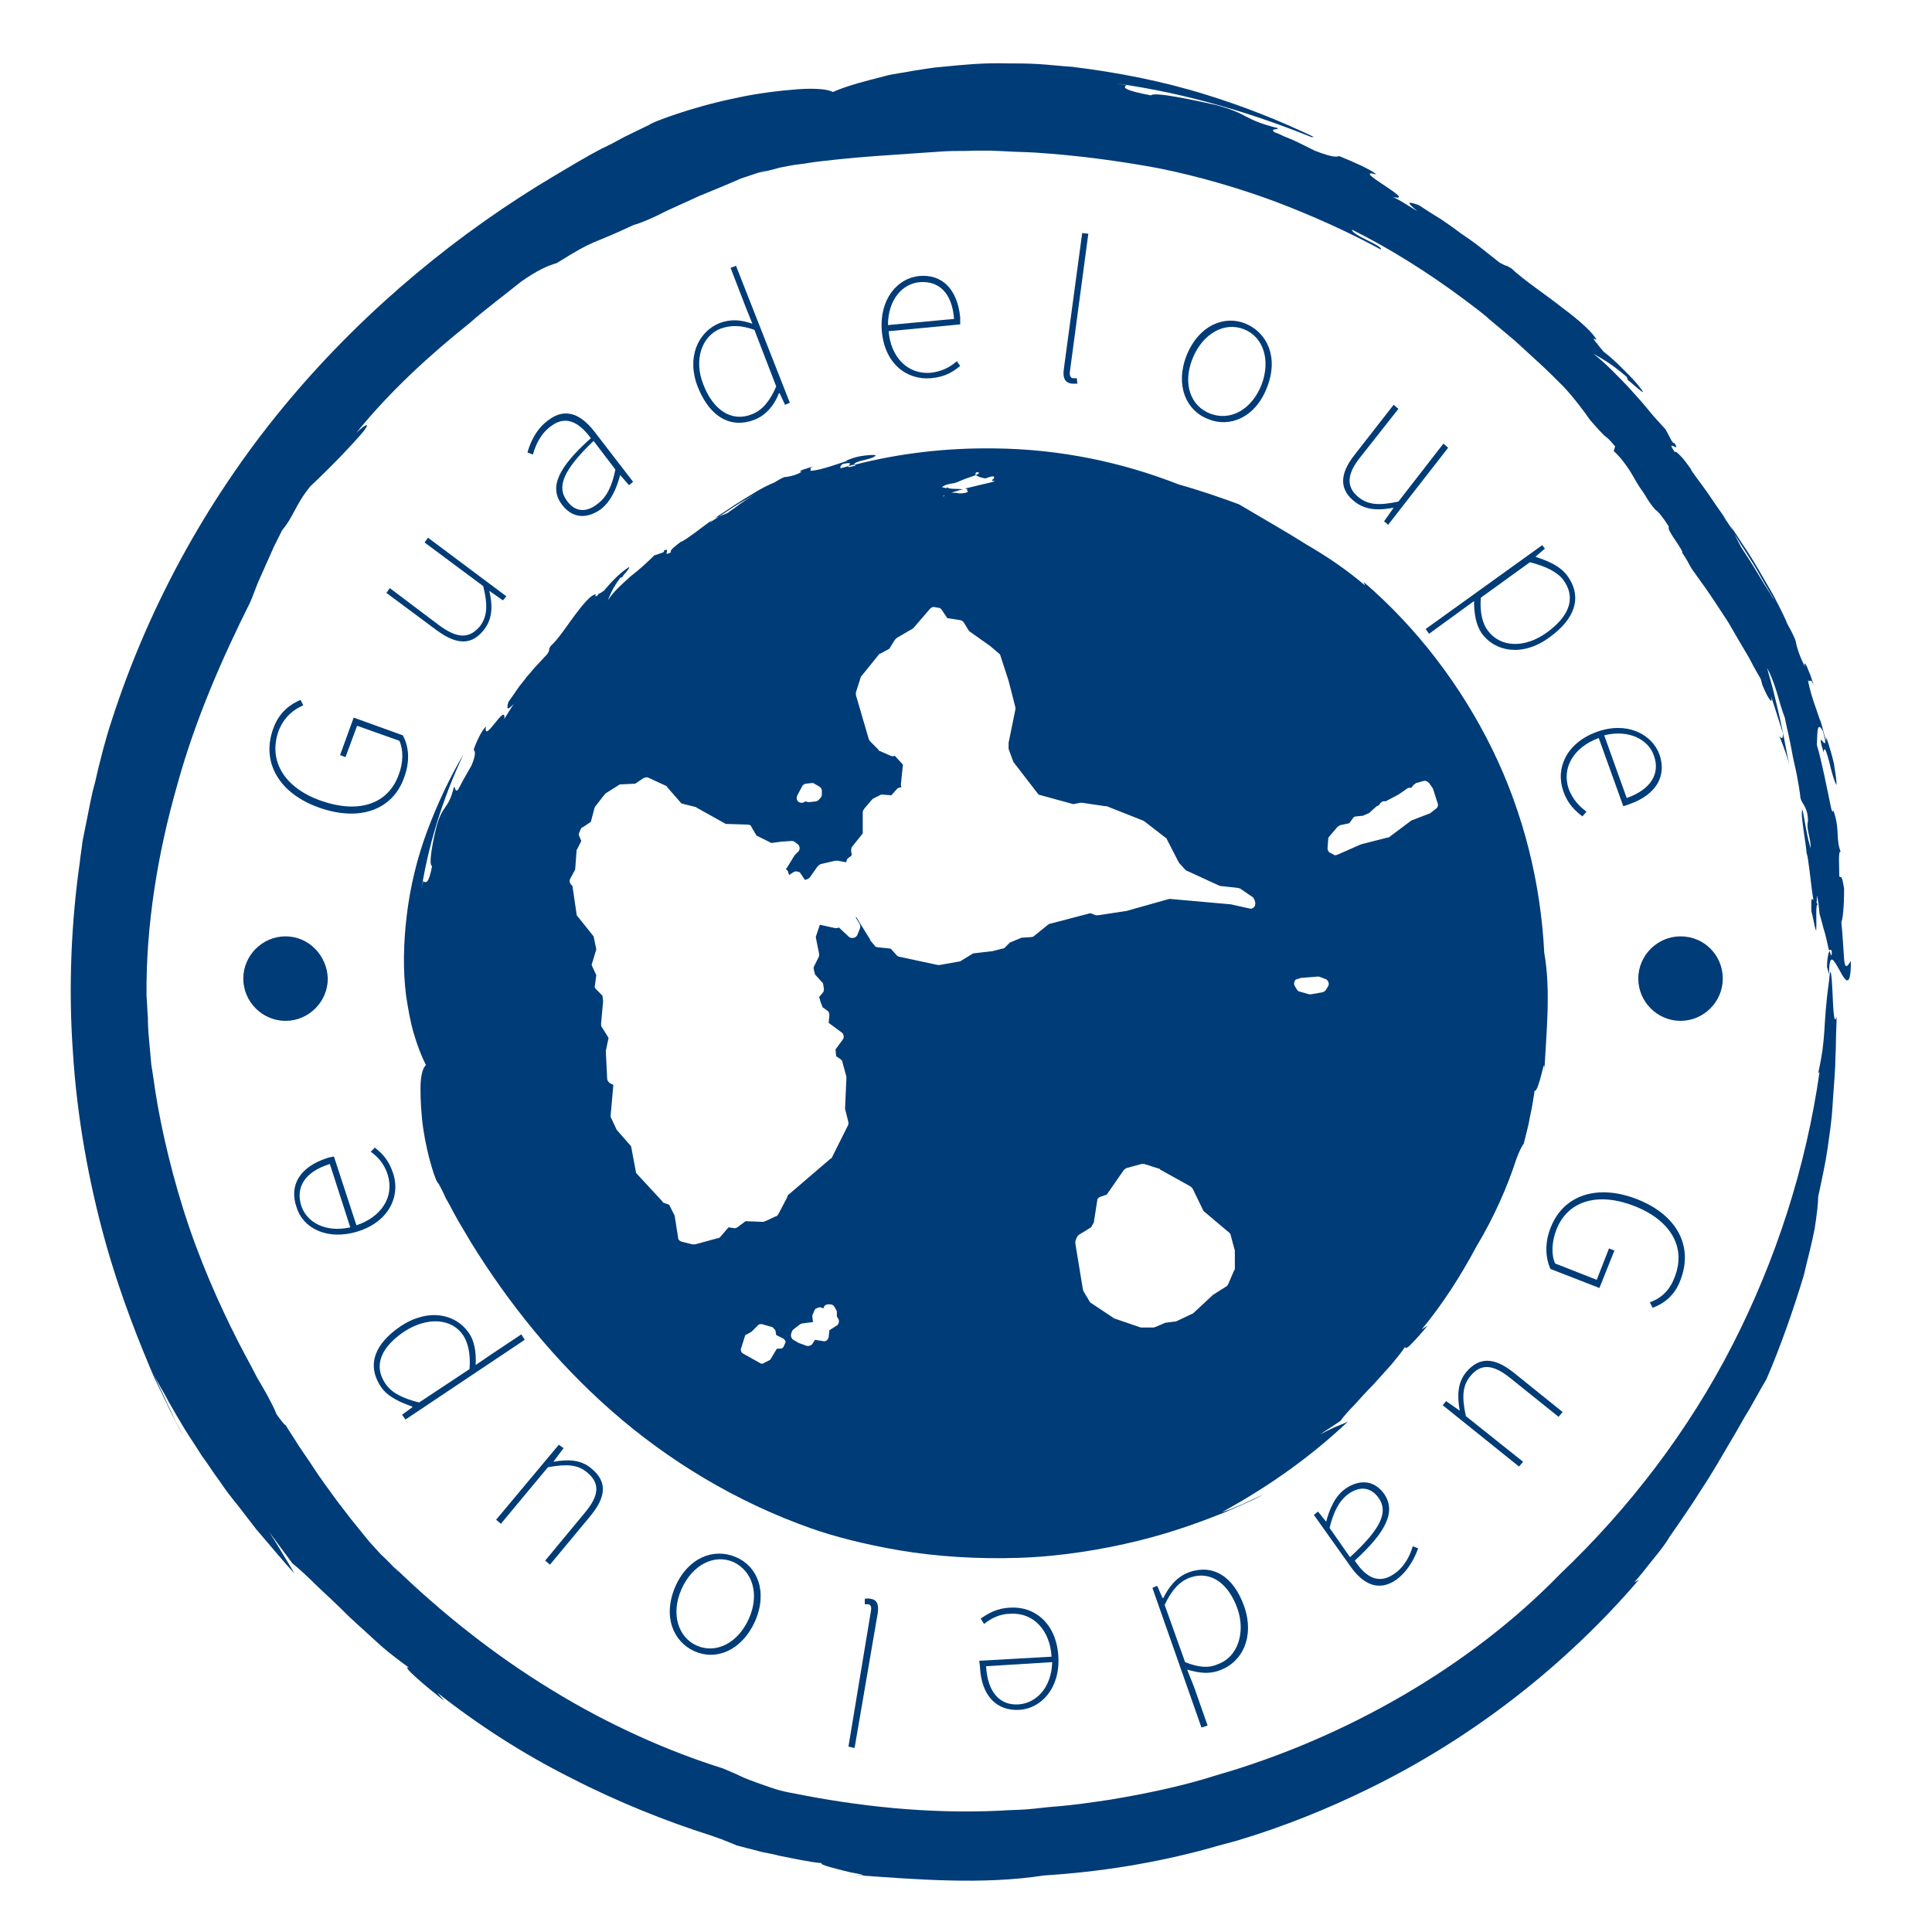
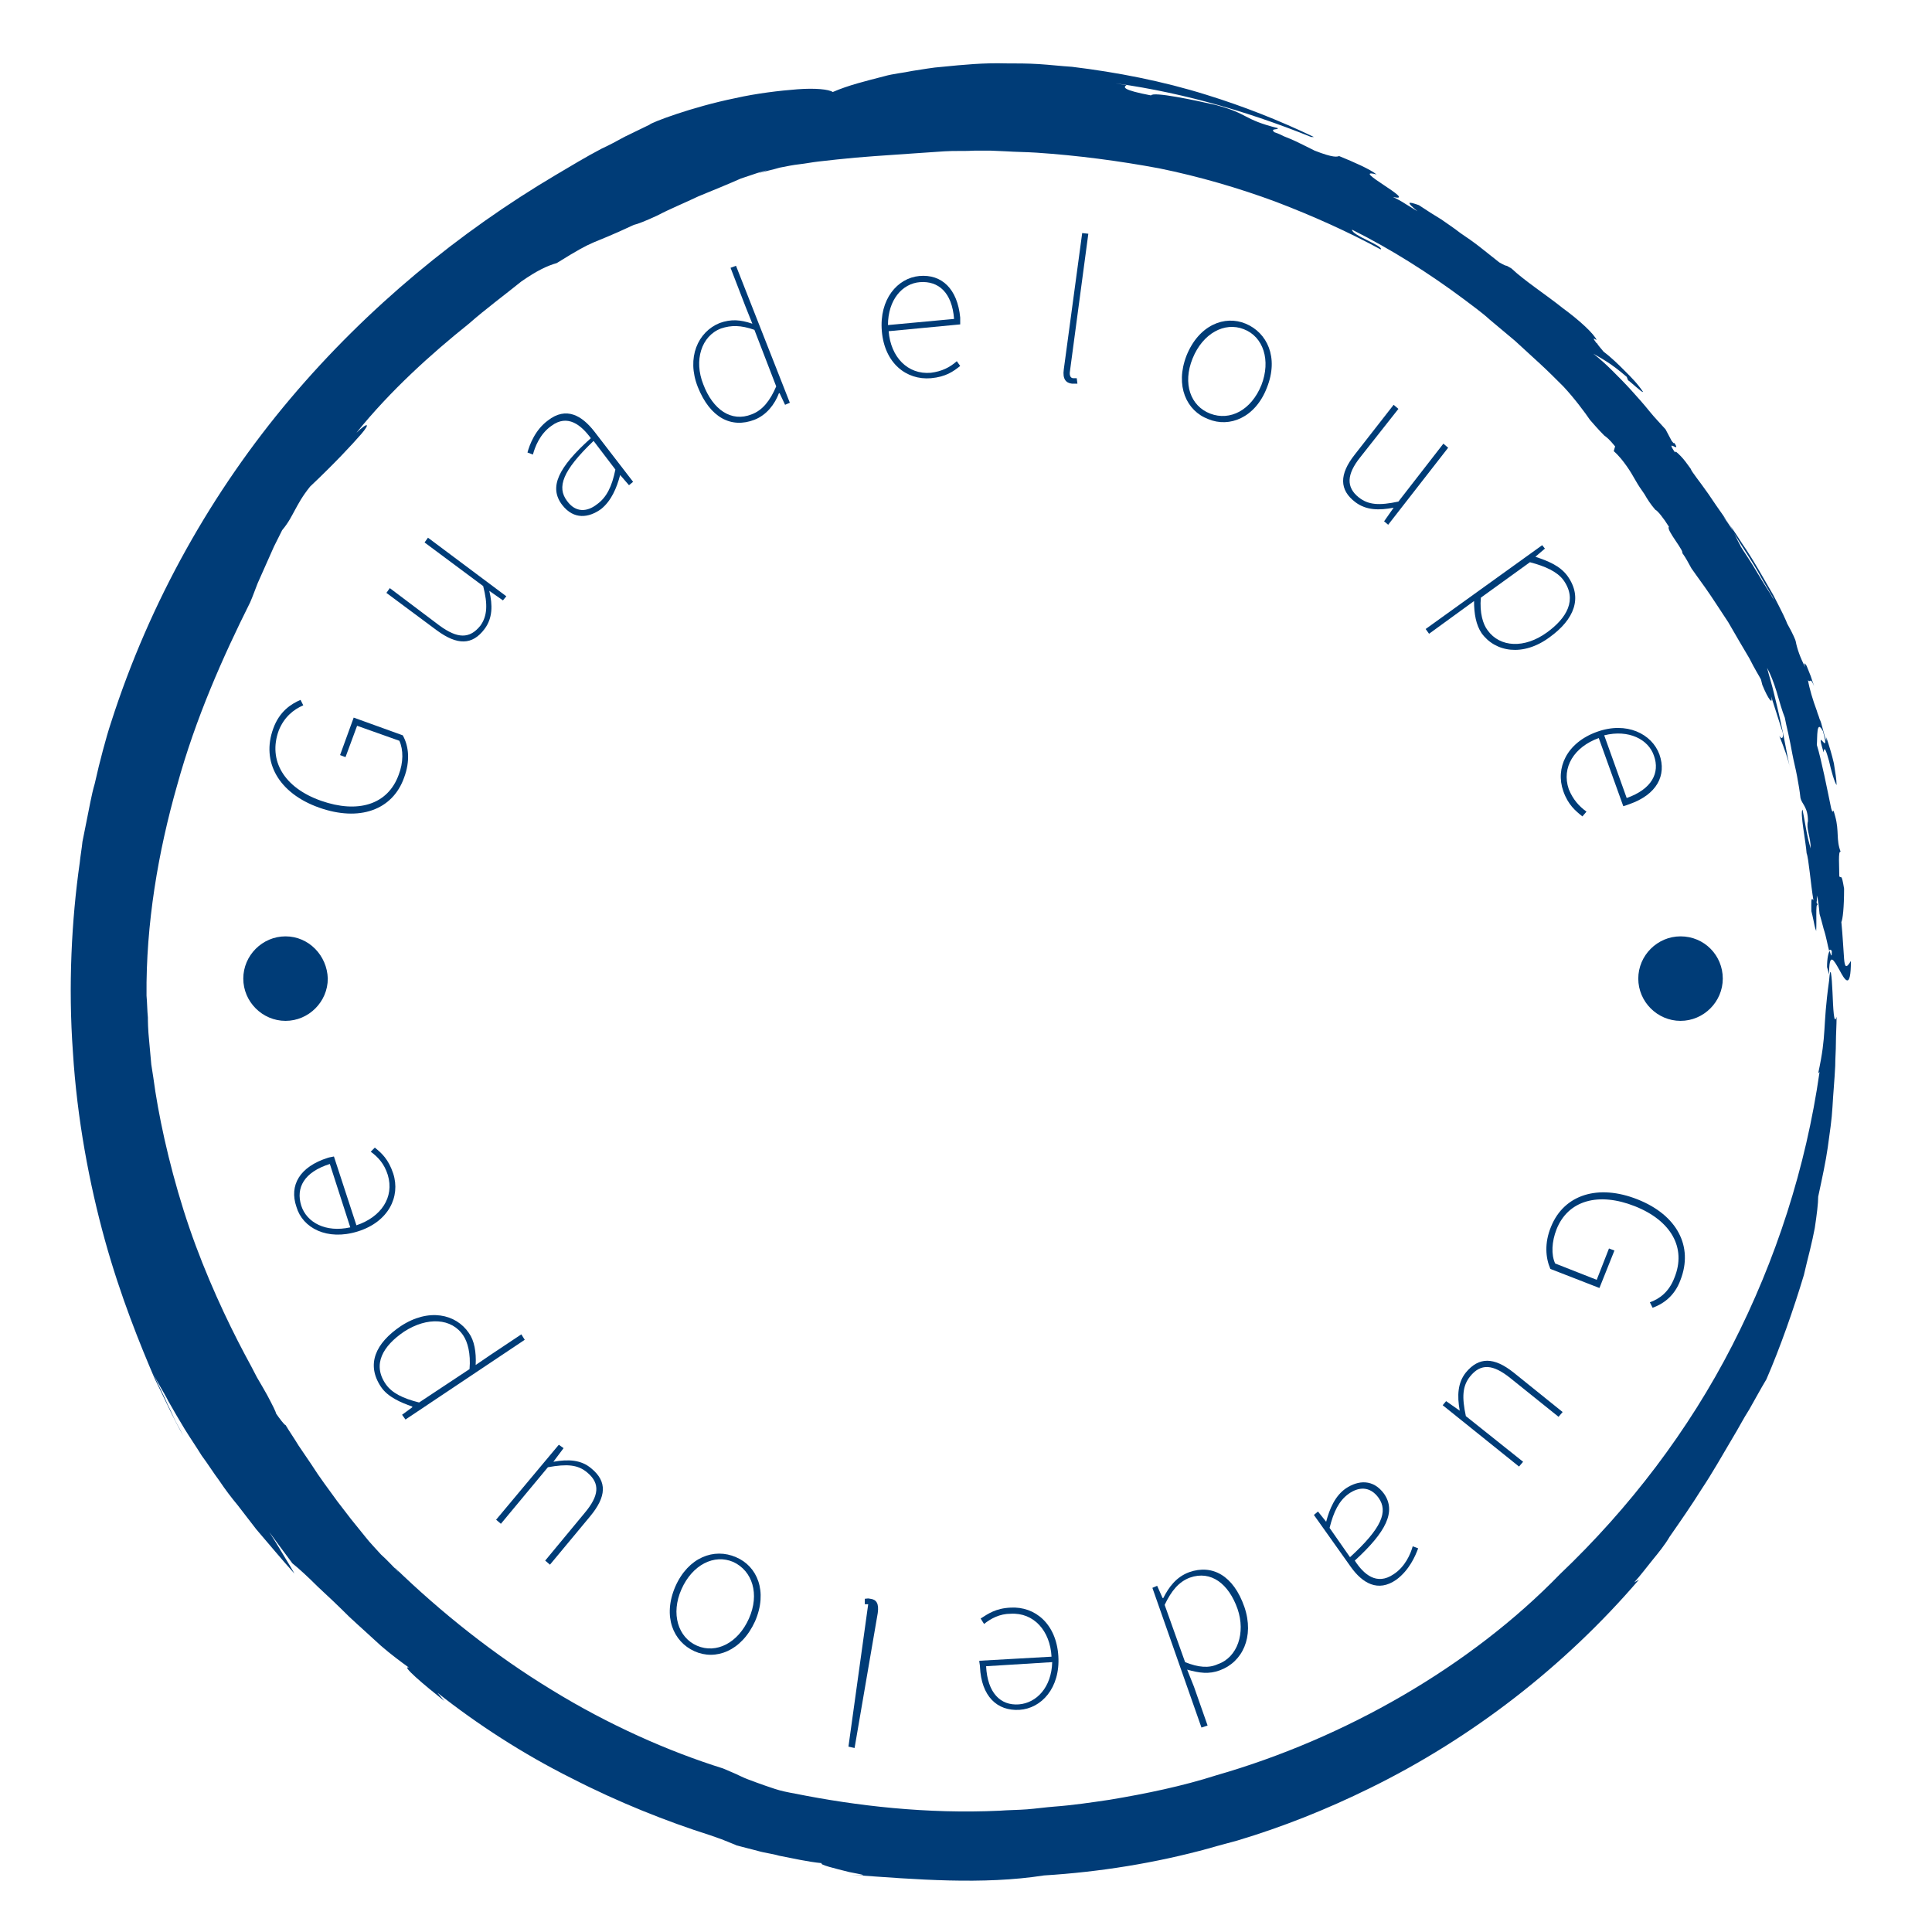
<svg xmlns="http://www.w3.org/2000/svg" version="1.1" id="Calque_1" x="0px" y="0px" viewBox="0 0 283.5 283.5" style="enable-background:new 0 0 283.5 283.5;" xml:space="preserve">
  <style type="text/css">
	.st0{fill:none;}
	.st1{fill:#003c77;}
</style>
  <g>
    <path class="st0" d="M51.4,180l-3-9.3c-3.8,1.2-5.1,3.5-4.2,6.1C45,179.3,47.8,180.9,51.4,180z" />
-     <path class="st0" d="M103.3,56.5c1.4,3.7,4.1,5.6,7.1,4.4c1.6-0.6,2.6-2,3.6-4.1l-3.2-8.3c-2-0.8-3.5-0.8-4.9-0.2   C103,49.3,101.9,53,103.3,56.5z" />
    <path class="st0" d="M134.9,41.4c-2.6,0.2-4.7,2.7-4.7,6.3l9.7-0.9C139.6,42.9,137.6,41.1,134.9,41.4z" />
    <path class="st0" d="M181.6,236.1c-1.3-3.7-3.9-5.7-7-4.6c-1.6,0.6-2.7,1.9-3.7,4l3,8.4c2,0.8,3.4,0.9,4.9,0.4   C181.7,243.3,182.9,239.7,181.6,236.1z" />
    <path class="st0" d="M149.5,250.1c2.6-0.1,4.8-2.5,4.9-6.2l-9.7,0.6C144.9,248.4,146.8,250.2,149.5,250.1z" />
    <path class="st0" d="M202.3,219.8c-1.3-1.8-3-1.6-4.4-0.6c-1.4,1-2.2,2.6-2.8,5l3,4.3C202.8,224.2,203.7,221.8,202.3,219.8z" />
    <path class="st0" d="M185,56.5c1.5-3.7,0.3-7.1-2.6-8.2c-2.9-1.1-6,0.6-7.5,4.3c-1.5,3.7-0.3,7.1,2.6,8.2   C180.4,61.9,183.6,60.2,185,56.5z" />
    <path class="st0" d="M83.2,73.5c1.4,1.8,3.1,1.5,4.4,0.5c1.4-1.1,2.1-2.7,2.7-5.1l-3.2-4.2C82.5,69.1,81.7,71.5,83.2,73.5z" />
    <path class="st0" d="M217.2,87.7c-0.2,2.3,0.4,3.9,1,4.8c1.8,2.5,5.5,2.7,8.7,0.3c3-2.1,4.5-4.9,2.4-7.7c-0.9-1.2-2.6-2-5-2.6   L217.2,87.7z" />
    <path class="st0" d="M242.7,110.9c-0.9-2.4-3.8-3.9-7.3-2.9l3.3,9.2C242.4,115.8,243.6,113.4,242.7,110.9z" />
    <path class="st1" d="M44.5,103.5l-0.4-0.8c-1.4,0.6-3.1,1.7-4,4.2c-1.8,4.9,0.8,9.5,6.7,11.6s10.8,0.4,12.5-4.4   c0.9-2.4,0.7-4.6-0.2-6.2l-7.2-2.6l-2,5.5l0.8,0.3l1.7-4.6l6.2,2.2c0.6,1.3,0.6,3.2-0.1,5c-1.6,4.4-6,5.7-11.4,3.8   c-5.4-1.9-7.8-5.9-6.2-10.3C41.7,105.2,43.1,104.1,44.5,103.5z" />
    <path class="st1" d="M64.5,91.8l-7.3-5.5L56.7,87l7.4,5.5c3,2.2,5.2,2.2,7-0.2c1.2-1.6,1.2-3.5,0.7-5.6l0,0l2,1.4l0.5-0.6   l-11.5-8.6l-0.5,0.7l8.6,6.4c0.7,2.7,0.6,4.4-0.4,5.8C68.9,93.8,67.1,93.7,64.5,91.8z" />
    <path class="st1" d="M82.5,74.1c1.7,2.2,3.9,1.9,5.7,0.6c1.5-1.2,2.3-3.1,2.8-5l0,0l1.3,1.5l0.6-0.5l-5.7-7.4   c-1.8-2.3-4.1-3.7-6.8-1.6c-1.9,1.4-2.7,3.6-3,4.7l0.8,0.3c0.3-1.1,1-3,2.7-4.2c2.4-1.8,4.4-0.1,5.8,1.8   C81.9,68.6,80.5,71.5,82.5,74.1z M87.1,64.7l3.2,4.2c-0.5,2.5-1.3,4.1-2.7,5.1c-1.4,1.1-3.1,1.3-4.4-0.5   C81.7,71.5,82.5,69.1,87.1,64.7z" />
    <path class="st1" d="M105.6,47.4c-3.2,1.3-4.9,5.1-3.2,9.4c1.8,4.5,4.9,6.1,8.3,4.8c1.8-0.7,3-2.3,3.6-3.9l0.1,0l0.8,1.7l0.7-0.3   L108,39l-0.8,0.3l2.2,5.7l1,2.5C108.6,46.9,107.3,46.8,105.6,47.4z M110.7,48.4l3.2,8.3c-0.9,2.1-2,3.5-3.6,4.1   c-3,1.2-5.7-0.7-7.1-4.4c-1.4-3.5-0.3-7.1,2.6-8.2C107.3,47.7,108.7,47.7,110.7,48.4z" />
    <path class="st1" d="M140.9,46.6c-0.4-4.2-2.7-6.4-6-6.1c-3.2,0.3-5.9,3.4-5.5,8.1c0.4,4.7,3.6,7.2,7.2,6.9c2.2-0.2,3.3-1,4.3-1.8   l-0.5-0.7c-1,0.9-2.2,1.5-3.8,1.7c-3.4,0.3-5.9-2.3-6.2-6.1l10.5-1C140.9,47.2,140.9,46.9,140.9,46.6z M130.3,47.7   c0-3.7,2.1-6.1,4.7-6.3c2.7-0.2,4.7,1.5,5,5.4L130.3,47.7z" />
    <path class="st1" d="M159.7,34.3l-0.9-0.1l-2.7,20c-0.2,1.4,0.3,2,1.2,2.1c0.4,0,0.5,0,0.8,0l-0.1-0.8c-0.3,0-0.4,0-0.5,0   c-0.4,0-0.6-0.4-0.5-1L159.7,34.3z" />
    <path class="st1" d="M185.9,56.9c1.8-4.5,0-8.1-3.1-9.4s-6.9,0.2-8.7,4.7c-1.7,4.4,0,8.1,3.2,9.3C180.4,62.8,184.2,61.3,185.9,56.9   z M175,52.6c1.5-3.7,4.7-5.4,7.5-4.3c2.9,1.1,4,4.6,2.6,8.2c-1.5,3.7-4.6,5.3-7.5,4.2C174.7,59.6,173.5,56.3,175,52.6z" />
    <path class="st1" d="M205.2,60l-0.7-0.6l-5.7,7.3c-2.3,2.9-2.3,5.2,0.1,7c1.6,1.2,3.5,1.2,5.6,0.8l0,0l-1.4,2l0.6,0.5l8.8-11.3   l-0.7-0.6l-6.6,8.5c-2.8,0.6-4.4,0.5-5.8-0.6c-1.9-1.5-1.8-3.4,0.2-5.9L205.2,60z" />
    <path class="st1" d="M226.3,80l-17.1,12.3l0.5,0.7l4.4-3.2l2.2-1.6c0,1.9,0.3,3.5,1.1,4.7c2,2.8,6.1,3.5,10,0.6   c3.6-2.6,4.9-5.8,2.6-9c-1.1-1.5-2.9-2.2-4.7-2.8l0,0l1.4-1.2L226.3,80z M229.4,85.1c2.1,2.9,0.5,5.6-2.4,7.7   c-3.3,2.4-6.9,2.2-8.7-0.3c-0.7-0.9-1.2-2.6-1-4.8l7.2-5.2C226.8,83.1,228.5,83.9,229.4,85.1z" />
    <path class="st1" d="M234.6,108.3l3.6,10c0.4-0.1,0.6-0.2,0.9-0.3c4-1.4,5.5-4.2,4.4-7.3c-1.1-3-4.8-4.9-9.2-3.3   c-4.4,1.6-6.1,5.3-4.9,8.7c0.7,2,1.8,2.9,2.8,3.7l0.6-0.7c-1.1-0.8-2-1.8-2.6-3.3C229.1,112.6,231,109.6,234.6,108.3z M242.7,110.9   c0.9,2.5-0.3,4.9-4,6.2l-3.3-9.2C239,107,241.9,108.5,242.7,110.9z" />
    <path class="st1" d="M242.1,191.1l0.4,0.8c1.4-0.5,3.2-1.6,4.1-4.1c1.9-4.9-0.5-9.5-6.3-11.8c-5.8-2.3-10.8-0.7-12.7,4   c-1,2.4-0.8,4.6-0.1,6.2l7.2,2.8l2.2-5.5l-0.8-0.3l-1.8,4.6l-6.1-2.4c-0.6-1.3-0.5-3.2,0.2-5c1.7-4.3,6.2-5.5,11.5-3.4   c5.3,2.1,7.6,6.1,5.8,10.5C244.9,189.6,243.5,190.6,242.1,191.1z" />
    <path class="st1" d="M221.6,202.2l7.1,5.7l0.6-0.7l-7.2-5.8c-2.9-2.3-5.1-2.3-7,0c-1.2,1.5-1.3,3.4-0.9,5.6l0,0l-2-1.4l-0.5,0.6   l11.2,9l0.6-0.7l-8.4-6.7c-0.6-2.8-0.5-4.4,0.6-5.8C217.3,200,219.1,200.2,221.6,202.2z" />
    <path class="st1" d="M203.1,219.2c-1.6-2.2-3.8-2-5.6-0.8c-1.6,1.1-2.4,3-2.9,4.9l0,0l-1.2-1.5l-0.6,0.5l5.4,7.6   c1.7,2.4,4,3.8,6.7,1.9c1.9-1.4,2.8-3.5,3.2-4.6l-0.8-0.3c-0.3,1.1-1.1,3-2.8,4.1c-2.5,1.7-4.4,0-5.7-2   C203.4,224.8,204.9,221.8,203.1,219.2z M198.1,228.5l-3-4.3c0.6-2.4,1.4-4,2.8-5c1.4-1,3.1-1.2,4.4,0.6   C203.7,221.8,202.8,224.2,198.1,228.5z" />
    <path class="st1" d="M179,245.1c3.3-1.2,5.1-4.9,3.6-9.3c-1.6-4.6-4.7-6.3-8.1-5.1c-1.9,0.7-3,2.2-3.8,3.8l-0.1,0l-0.8-1.8   l-0.7,0.3l7.2,20.5l0.9-0.3l-2-5.7l-1-2.5C176,245.5,177.4,245.7,179,245.1z M173.9,243.9l-3-8.4c1-2.1,2.1-3.4,3.7-4   c3.1-1.1,5.7,0.9,7,4.6c1.2,3.5,0,7.1-2.9,8.1C177.4,244.8,175.9,244.7,173.9,243.9z" />
    <path class="st1" d="M143.8,244.6c0.2,4.3,2.5,6.5,5.8,6.3c3.2-0.2,6-3.2,5.7-7.9c-0.3-4.7-3.4-7.3-7-7.1c-2.2,0.1-3.3,0.9-4.4,1.6   l0.5,0.8c1-0.8,2.3-1.5,3.9-1.5c3.4-0.2,5.8,2.5,6,6.3l-10.6,0.6C143.7,244,143.8,244.3,143.8,244.6z M154.4,243.9   c-0.1,3.7-2.3,6-4.9,6.2c-2.7,0.2-4.6-1.7-4.8-5.6L154.4,243.9z" />
    <path class="st1" d="M52.5,180.7c4.5-1.4,6.3-5.1,5.2-8.5c-0.7-2.1-1.7-3-2.7-3.8l-0.6,0.6c1.1,0.8,2,1.8,2.5,3.4   c1,3.3-1,6.2-4.6,7.4L49,169.7c-0.4,0.1-0.6,0.1-0.9,0.2c-4.1,1.3-5.7,4-4.6,7.2C44.4,180.2,48,182.1,52.5,180.7z M48.4,170.8   l3,9.3c-3.6,0.8-6.4-0.7-7.2-3.2C43.4,174.3,44.6,172,48.4,170.8z" />
    <path class="st0" d="M68.9,200.9c0.2-2.3-0.2-3.9-0.9-4.9c-1.7-2.6-5.4-2.8-8.7-0.6c-3,2-4.7,4.7-2.7,7.7c0.8,1.2,2.5,2.1,4.9,2.7   L68.9,200.9z" />
    <path class="st0" d="M100,233.2c-1.6,3.6-0.5,7.1,2.3,8.3c2.8,1.2,6.1-0.4,7.6-4c1.6-3.6,0.5-7.1-2.3-8.3   C104.8,228,101.5,229.6,100,233.2z" />
    <path class="st1" d="M270.6,140.7c-0.1-1.2-0.2-3.4-0.4-5.4c0.2-0.4,0.4-2.1,0.4-4.9c-0.4-2.4-0.4-1.4-0.7-1.8   c0-1.3-0.2-3.9,0.2-3.6c-0.7-1.8-0.2-3-0.8-5.2c-0.5-1.9-0.2,0.2-0.6-1.2c-0.6-2.9-1.4-7-2.1-9.3c0.1-1-0.1-3.9,0.9-2   c1.2,4.4-1.3-1.4,0.1,3.1c0.1-1.1,0.4-0.1,0.8,1.3c0.3,1.4,0.8,3.1,1.1,3.5c0-0.8-0.2-1.9-0.4-3.2c-0.3-1.3-0.7-2.6-1.1-3.8l0,0.5   c-0.2-0.5-0.4-1.2-0.6-2c-0.1-0.4-0.2-0.8-0.4-1.2c-0.1-0.4-0.3-0.8-0.4-1.2c-0.6-1.6-1.1-3.3-1.3-4.5c0.4,0.5,0.3-0.6,0.9,0.9   l-0.5-1.5l-0.6-1.5c-0.2-0.3-0.5-0.7-0.2,0.2c-0.7-1.3-1.2-2.7-1.4-3.8c0-0.1-0.4-1.1-1.2-2.5c-0.4-0.7-0.8-1.5-1.3-2.3   c-0.2-0.4-0.5-0.9-0.7-1.3c-0.3-0.4-0.5-0.9-0.8-1.3c-1.1-1.7-2.1-3.5-2.9-4.7c-0.8-1.2-1.3-2-1.2-1.9c-0.5-0.9-0.8-1.6-1.1-2.2   c-0.8-1.3-1.5-2.2-1.4-2.1c0.8,0.9,1.1,1.5,1.4,2.1c0.1,0.2,0.2,0.4,0.3,0.6c1,1.7,2.5,3.8,3.7,6c0.6,1.1,1.3,2.2,1.8,3.1   c0.5,1,1,1.9,1.4,2.6c0.8,1.4,1.1,2.2,0.8,1.5c-0.1-0.5-0.9-2.1-2.1-4.4c-1.3-2.2-2.8-5-4.6-7.6c-1.7-2.7-3.6-5.2-4.9-7.2   c-1.4-2-2.5-3.3-2.6-3.7c-0.5-0.7-1-1.4-1.5-1.9c-0.5-0.5-0.8-0.8-0.8-0.5c-1.6-2.3,1,0.3-0.1-1.4c-0.1,0,0,0.2-0.4-0.3l-0.9-1.7   c-0.7-0.8-1.6-1.7-2.4-2.7c-0.8-1-1.7-2-2.6-3c-0.9-1-1.9-2-2.8-2.9c-0.9-0.9-1.9-1.8-2.8-2.5c1.2,0.7,2.6,1.4,4.9,3.4l0.2,0.5   c0.2,0.1,0.7,0.6,1.2,1c0.5,0.4,0.9,0.8,1,0.7c-0.8-1.2-1.7-2.1-2.7-3.1c-0.9-0.9-1.9-1.9-3.1-2.8c-0.3-0.4-0.8-0.9-1-1.3   c0,0,0,0.1,0,0.1c-0.6-0.8-0.5-0.8-0.2-0.6c0,0,0.1,0,0.2,0.1c-0.4-0.9-2.4-2.8-5-4.7c-2.5-2-5.6-4-7.5-5.8c-1.3-0.8-0.2,0-1.8-0.9   c-1-0.8-2-1.6-2.9-2.3c-0.9-0.7-1.9-1.4-2.8-2c-0.9-0.7-1.8-1.3-2.8-2c-1-0.6-2.1-1.3-3.3-2.1c-1.7-0.6-1.9-0.5-0.2,0.9l-1.8-1.1   c-0.6-0.4-1.2-0.7-1.8-1c3.9,0.9-6.6-4.4-2.4-3.3c-1-0.8-3.3-1.8-5.5-2.7c-0.3,0.1-0.8,0.3-3.6-0.8c-3-1.5-3-1.5-4.5-2.1   c-0.4-0.2-0.8-0.4-1.4-0.6c-0.7-0.6,0.6-0.3,0.5-0.6c-5.2-1.3-4.2-2.1-9.1-3.4c-3.1-0.7-9.2-2-9.5-1.4c-4.2-0.8-4.1-1.2-3.6-1.5   c-1.1-0.2-2.3-0.4-3.4-0.5c10.2,1.2,20.6,4.1,30.5,8.1h0.4c-5-2.4-10.3-4.5-15.8-6.2c-6.4-2-13.1-3.3-19.7-4.1   c-1.6-0.1-3.3-0.3-4.9-0.4c-1.6-0.1-3.2-0.1-4.8-0.1c-3.2-0.1-6.3,0.2-9.3,0.5c-1.5,0.1-3,0.4-4.4,0.6c-1.4,0.3-2.8,0.4-4.2,0.8   c-2.7,0.7-5.2,1.3-7.5,2.3c-0.6-0.4-2.6-0.6-5.2-0.4c-2.6,0.2-6,0.6-9.1,1.3c-6.4,1.3-12.4,3.6-12.6,3.9c-1.2,0.6-2.3,1.1-3.5,1.7   c-0.1,0-0.1,0.1-0.2,0.1c-1.1,0.6-2.2,1.2-3.3,1.7c-2.3,1.2-4.6,2.6-6.8,3.9C67.5,34,54,45,42.6,58.5C31.2,72,22,88.2,16.3,106   c-0.4,1.2-0.8,2.6-1.2,4.1c-0.4,1.5-0.8,3.1-1.2,4.9c-0.5,1.7-0.8,3.6-1.2,5.5c-0.2,1-0.4,2-0.6,3c-0.1,1-0.3,2.1-0.4,3.1   c-1.2,8.4-1.7,18.1-1,27.8c0.6,9.7,2.4,19.3,4.7,27.6c2.3,8.3,5.2,15.4,7.3,20.3c1.4,2.8,2.6,5.6,4.2,8.4c-0.6-1.2-1.1-2-1.4-2.7   c-0.3-0.7-0.6-1.3-0.9-1.9c-0.5-1.2-1.1-2.3-2.2-4.7c0.7,1.5,1.6,2.8,2.3,4.2c0.8,1.4,1.6,2.8,2.4,4.1c0.8,1.3,1.7,2.6,2.5,3.9   c0.9,1.2,1.7,2.5,2.6,3.7c0.8,1.2,1.7,2.4,2.7,3.6c0.9,1.2,1.8,2.3,2.7,3.5c1.9,2.2,3.7,4.4,5.6,6.5c-0.5-0.9-0.8-1.4-1.3-2.2   c-0.5-0.8-1.1-1.9-2.4-3.9l1.7,2.3c0.6,0.8,1.1,1.5,1.7,2.3c1,0.8,2.3,2,3.7,3.4c1.4,1.3,3,2.8,4.6,4.4c1.6,1.5,3.2,2.9,4.7,4.3   c1.5,1.3,3,2.4,4.1,3.2c-0.6-0.2-0.1,0.4,1,1.4c1.1,1,2.7,2.3,4.2,3.5l-1-1.2c5.8,4.6,12.6,9,19.6,12.5c7,3.6,14.1,6.4,20.4,8.4   c0.8,0.3,1.5,0.5,2.2,0.8c0.7,0.3,1.3,0.5,1.7,0.7l3.1,0.8c1,0.3,2.1,0.4,3.1,0.7c2.1,0.4,4.2,0.9,6.3,1.1c-0.5,0.2,2,0.8,4,1.3   c2,0.4,3.3,0.6,0.3,0.4c9.6,0.7,19.3,1.5,28.3,0.1c8.1-0.5,16.3-1.8,24.3-4c1.3-0.4,2.6-0.7,4-1.1c6.7-2,13.2-4.6,19.5-7.7   c15.1-7.4,28.7-18,39.5-30.6l-0.7,0.4c1-1.1,1.8-2.2,2.7-3.3c0.9-1.1,1.8-2.2,2.5-3.4c1.6-2.3,3.2-4.6,4.7-7c1.6-2.4,3-4.9,4.6-7.6   c0.8-1.3,1.5-2.7,2.4-4.1c0.8-1.4,1.6-2.9,2.5-4.4c2-4.6,4-10.3,5.5-15.3c0.3-1.3,0.6-2.5,0.9-3.7c0.3-1.2,0.5-2.2,0.7-3.2   c0.3-2,0.5-3.6,0.5-4.6c0.6-2.8,1.1-5.1,1.4-7.2c0.3-2.2,0.6-4.1,0.7-6c0.1-1.9,0.3-3.9,0.4-6c0-1.1,0.1-2.2,0.1-3.4   c0-1.2,0.1-2.5,0.1-3.8c-0.4,1.4-0.5-1.3-0.6-3.6c-0.1-2.3-0.3-4.4-0.5-1.7c-1,7.2-0.3,7.6-1.6,13.6l0.2-0.2   c-2,14-6.4,27.6-12.8,40.1c-6.4,12.5-15.1,23.9-25.3,33.6c-13.2,13.6-31.6,24.1-50.4,29.5c-5,1.6-10.3,2.7-15.7,3.6   c-2.7,0.4-5.4,0.8-8.1,1c-1.3,0.1-2.7,0.3-4,0.4c-1.3,0.1-2.7,0.1-4,0.2c-10.7,0.5-21-0.7-30-2.5c-1.1-0.2-2.1-0.4-3-0.7   c-0.9-0.3-1.8-0.6-2.6-0.9c-0.8-0.3-1.7-0.6-2.5-1c-0.8-0.4-1.6-0.7-2.5-1.1c-8-2.5-16.8-6.4-25.1-11.5c-8.4-5.1-16.3-11.4-23.1-18   c0.2,0.3,0.5,0.5,0.6,0.7c-0.9-0.9-1.7-1.8-2.6-2.6c-0.8-0.9-1.6-1.7-2.3-2.6c-0.7-0.9-1.4-1.7-2.1-2.6c-0.3-0.4-0.7-0.9-1-1.3   l-1-1.3c-1.3-1.8-2.6-3.5-3.8-5.4c-0.6-0.9-1.3-1.9-1.9-2.8c-0.6-1-1.3-2-1.9-3c-0.1,0.1-1-1.1-1.4-1.7c0-0.2-0.5-1.2-1.3-2.7   c-0.4-0.7-0.9-1.6-1.5-2.6c-0.5-1-1.1-2.1-1.8-3.4c-2.6-4.9-5.7-11.5-8.1-18.5c-2.4-7-4.1-14.3-5-20c-0.2-1.4-0.4-2.8-0.6-4   c-0.1-1.2-0.2-2.3-0.3-3.3c-0.2-1.9-0.2-3.2-0.2-3.6c-0.1-1-0.1-2.1-0.2-3.2c-0.1-10.5,1.7-21.1,4.5-30.9   c2.7-9.8,6.7-18.8,10.7-26.8c0.4-0.9,0.7-1.8,1.1-2.8c0.4-0.9,0.8-1.8,1.2-2.7c0.4-0.9,0.8-1.8,1.2-2.7c0.4-0.8,0.8-1.6,1.2-2.4   c1-1.2,1.4-2.1,1.9-3c0.5-0.9,1-1.9,2.2-3.4c3.6-3.4,6.2-6.2,7.5-7.7c1.3-1.5,1.1-1.9-0.7-0.2c5-6.2,11-11.6,16.5-16   c2.5-2.2,5.1-4.1,7.7-6.2c2.3-1.6,3.8-2.3,5.2-2.7c6.1-3.8,4.5-2.4,11.3-5.6c0.5-0.1,1.8-0.6,3.5-1.4c1.7-0.9,3.9-1.8,6-2.8   c2.2-0.9,4.4-1.8,6.2-2.6c1.8-0.6,3.2-1.1,3.8-1.2l-1.2,0.4c1.1-0.3,2.1-0.5,3.1-0.8c1-0.2,2-0.4,2.9-0.5c0.9-0.1,1.9-0.3,2.8-0.4   c0.9-0.1,1.8-0.2,2.7-0.3c3.6-0.4,7.2-0.6,11.4-0.9c1.5-0.1,2.9-0.2,4.4-0.3c1.5-0.1,3,0,4.5-0.1l2.2,0l2.3,0.1   c1.5,0.1,3,0.1,4.5,0.2c6,0.4,12.1,1.2,18,2.3c5.9,1.2,11.7,2.9,17.1,4.9c5.5,2.1,10.6,4.4,15.4,7c0.5-0.5-4.3-2.1-4.2-2.9   c5.8,2.9,11.3,6.4,16.4,10.2c1.3,1,2.6,1.9,3.8,3l3.7,3.1l3.6,3.3c1.2,1.1,2.3,2.2,3.5,3.4c1.6,1.7,3.3,4,3.9,4.9   c1.3,1.5,1.8,2,2.1,2.3c0.4,0.3,0.7,0.5,1.6,1.6l-0.2,0.7c0.8,0.7,1.4,1.5,1.9,2.2c0.5,0.7,0.9,1.4,1.3,2.1c0.4,0.7,0.8,1.3,1.3,2   c0.4,0.7,0.9,1.5,1.6,2.3c0.3,0.1,1.2,1.2,2,2.5c-0.5,0.4,2.5,3.8,1.9,3.9l0.1,0c0.5,0.7,0.8,1.3,1.3,2.2c0.2,0.3,1,1.4,2,2.8   c1,1.4,2.2,3.3,3.4,5.1c1.1,1.9,2.2,3.8,3.1,5.3c0.8,1.6,1.5,2.7,1.7,3.1l0.2,0.8c0.9,2.2,1.6,3,1.3,1.7l0.9,2.8l-0.1-0.3l0.9,2.8   c0.1,0.5,0,1.2-0.5,0.5c0.6,1.5,1.3,3.3,1.6,4.9c-0.5-2.2-0.9-4.8-1.5-7.4c-0.3-1.3-0.6-2.6-0.9-3.8c-0.3-1.3-0.7-2.5-1-3.7   c0.5,0.9,1,2.2,1.4,3.5c0.4,1.4,0.8,2.8,1.2,3.8c0.1,0.6,0.3,1.4,0.5,2.3c0.2,0.9,0.4,1.9,0.6,3c0.2,1.1,0.5,2.2,0.7,3.3   c0.2,1.1,0.4,2.2,0.5,3.2c0.2,0.9,1.1,1.3,1.1,3.4c-0.3,1.1,0.4,2.3,0.4,4c-0.6-1.9-0.8-3.8-1.2-5.7c-0.4,0.4,0.5,4.8,0.6,6.4   c0.3,0.7,0.6,4.5,1,6.9c-0.4-0.6-0.3,0.4-0.3,1.6c0.1,0.4,0.2,0.8,0.3,1.3c0.1,0.5,0.2,1.1,0.4,1.6c0,0,0,0.1,0,0.1   c0.1-1.4-0.1-4.2,0.2-3.9c0-0.2-0.1-0.3-0.1-0.4c0,0.1,0,0.2,0,0.2c-0.1-0.5-0.1-0.5,0-0.2c0-0.3,0-0.7,0-1   c0.2,0.6,0.3,1.6,0.4,2.7c0.2,0.7,0.4,1.4,0.6,2.2c0.4,1.2,0.6,2.5,0.8,3.2c0.1-0.2,0.3-0.2,0.4,0.1c0,0.9-0.1,0.7-0.3,0   c0,0,0-0.1,0-0.1c-0.2,0.3-0.4,1.1-0.4,2.4l0.3,1.1c0-3.5,0.7-2.1,1.5-0.7c0.8,1.5,1.7,3.1,1.7-1.3   C270.9,142.2,270.7,141.9,270.6,140.7z" />
-     <path class="st1" d="M124.5,256.3l0.9,0.2l3.4-19.8c0.2-1.4-0.2-2-1.1-2.1c-0.4-0.1-0.5,0-0.8,0l0,0.8c0.3,0,0.4,0,0.5,0   c0.4,0.1,0.5,0.4,0.4,1L124.5,256.3z" />
+     <path class="st1" d="M124.5,256.3l0.9,0.2l3.4-19.8c0.2-1.4-0.2-2-1.1-2.1c-0.4-0.1-0.5,0-0.8,0l0,0.8c0.3,0,0.4,0,0.5,0   L124.5,256.3z" />
    <path class="st1" d="M99.1,232.8c-1.9,4.4-0.3,8.1,2.8,9.5c3.1,1.4,6.9,0,8.9-4.4c1.9-4.4,0.3-8.1-2.8-9.4   C104.8,227.1,101,228.5,99.1,232.8z M109.9,237.5c-1.6,3.6-4.8,5.2-7.6,4c-2.8-1.2-3.9-4.7-2.3-8.3c1.6-3.6,4.8-5.2,7.6-4   C110.4,230.5,111.5,233.9,109.9,237.5z" />
    <path class="st1" d="M80,229l0.7,0.6l5.9-7.1c2.4-2.9,2.5-5.1,0.2-7c-1.5-1.3-3.4-1.4-5.6-1l0,0l1.5-2L82,212l-9.2,11l0.7,0.6   l6.9-8.3c2.8-0.5,4.4-0.4,5.8,0.8c1.9,1.6,1.7,3.4-0.4,5.9L80,229z" />
    <path class="st1" d="M59.5,208.3L77,196.6l-0.5-0.8l-4.5,3l-2.2,1.5c0.1-1.9-0.2-3.6-1-4.7c-1.9-2.8-5.9-3.7-10-1   c-3.7,2.5-5.1,5.6-2.9,8.9c1,1.5,2.9,2.3,4.6,2.9l0,0.1l-1.5,1.1L59.5,208.3z M56.6,203.1c-2-2.9-0.4-5.6,2.7-7.7   c3.4-2.2,7-2,8.7,0.6c0.6,0.9,1.1,2.6,0.9,4.9l-7.4,4.9C59.1,205.2,57.5,204.4,56.6,203.1z" />
-     <path class="st1" d="M222.5,170.1c0.4-1.1,0.8-1.9,1.1-2.3c0.3-1.3,0.7-2.6,0.9-3.9c0.3-1.3,0.5-2.6,0.7-3.9c0.2,0.4,0.7-1.2,1-2.4   c0.3-1.2,0.5-2.1,0.4-0.1c0.3-6,1-12.1,0-17.7c-0.5-10.1-3-20.4-7.6-29.8c-4.6-9.4-11.1-17.9-18.9-24.6l0.2,0.5   c-2.7-2.3-5.5-4.2-8.6-6c-3-1.9-6.2-3.7-9.9-5.9c-2.7-1-5.9-2.1-8.8-2.9c-8.4-3.3-17.5-5.2-27-5.3c-7.1-0.1-14,0.7-20.6,2.4   c0,0,0.1,0.1,0.2,0.1c-1.1,0.3-1.2,0.3-1.1,0.1c-0.4,0.1-0.7,0.2-1.1,0.3c-0.2-0.1-0.1-0.3,0.2-0.6c1.7-0.4,1,0.1,0.9,0.3   c0.3-0.1,0.6-0.2,0.9-0.2c-0.2-0.2,0.3-0.4,1-0.6c0.8-0.2,1.9-0.4,2.1-0.8c-0.5-0.1-1.2,0-2,0.1c-0.8,0.1-1.6,0.4-2.4,0.7l0.3,0   c-1.3,0.4-3.9,1.4-5.5,1.5c0.3-0.4-0.4-0.3,0.5-0.7c-0.6,0.2-1.2,0.4-1.8,0.6c-0.2,0.2-0.4,0.3,0.1,0.2c-0.8,0.5-1.7,0.7-2.4,0.8   c-0.1-0.1-0.7,0.2-1.5,0.7c-0.8,0.5-2,1.1-3,1.8c-1,0.7-2.1,1.3-2.8,1.9c-0.7,0.5-1.2,0.8-1.1,0.8c-0.6,0.3-1,0.4-1.4,0.6   c-0.8,0.5-1.3,0.9-1.3,0.8c0.5-0.5,0.9-0.7,1.3-0.8c0.1-0.1,0.2-0.1,0.3-0.2c1-0.6,2.3-1.6,3.7-2.3c0.7-0.4,1.3-0.8,1.9-1.2   c0.6-0.3,1.2-0.6,1.6-0.9c0.9-0.5,1.3-0.7,0.9-0.5c-0.3,0.1-1.3,0.5-2.7,1.3c-1.3,0.8-3,1.8-4.6,2.9c-1.6,1-3.2,2.2-4.4,3.1   c-1.2,0.9-2.1,1.5-2.3,1.5c-0.8,0.6-1.8,1.4-1.4,1.5c-1.5,0.9,0.1-0.8-1.1-0.2c0,0.1,0.2,0.1-0.2,0.3l-1.2,0.4   c-1,1-2.2,2.1-3.5,3.1c-1.2,1.1-2.5,2.2-3.3,3.5c0.3-0.8,0.7-1.8,1.8-3.3l0.3-0.1c0.1-0.3,1.2-1.3,1-1.5c-1.5,1-2.5,2.1-3.7,3.5   c-0.3,0.2-0.6,0.4-0.9,0.5c0,0,0.1,0,0.1,0.1c-0.5,0.3-0.5,0.2-0.4,0c0,0,0-0.1,0-0.1c-0.7,0.1-1.8,1.4-3,3   c-1.2,1.6-2.4,3.5-3.6,4.6c-0.5,0.8,0.1,0.2-0.5,1.2c-0.6,0.6-1.1,1.2-1.6,1.7c-0.5,0.5-0.9,1.1-1.4,1.6c-0.4,0.6-0.9,1.1-1.3,1.7   c-0.4,0.6-0.9,1.3-1.4,2c-0.3,1.1-0.2,1.3,0.8,0.3c-0.5,0.7-0.9,1.4-1.4,2.2c0.3-2.6-3.1,3.9-2.7,1.1c-0.6,0.6-1.3,2-1.8,3.4   c0.2,0.2,0.4,0.6-0.3,2.3c-1.3,2.3-1,1.7-2,3.6c-0.5,0.4-0.3-0.4-0.6-0.4c-0.8,3.3-1.6,2.5-2.5,5.6c-0.5,1.9-1.3,5.8-0.7,6   c-0.5,2.6-0.9,2.5-1.3,2.2c-0.2,0.7-0.3,1.4-0.4,2.1c1-7,3.2-14.1,6.3-20.7c-2,3.4-3.8,7.2-5.3,11.2c-1.5,4-2.5,8.2-3,12.3   c-0.5,4.1-0.6,8.2-0.1,12c0.3,1.9,0.6,3.7,1.1,5.4c0.5,1.7,1.1,3.3,1.8,4.7c-0.5,0.4-0.8,1.7-0.8,3.4c0,1.7,0.1,3.8,0.4,5.9   c0.6,4.1,1.9,8,2.2,8c0.4,0.7,0.8,1.5,1.1,2.2c0.4,0.7,0.8,1.4,1.2,2.2c0.8,1.5,1.7,2.9,2.5,4.3c5.5,8.9,12.3,17.4,20.6,24.7   c8.3,7.3,18.3,13.4,29.4,17.3c3.1,1.1,7.6,2.3,12.9,3.2c5.3,0.9,11.4,1.3,17.5,1.1c6.1-0.2,12.2-1.2,17.5-2.5c5.3-1.3,9.8-3,13-4.3   c1.8-0.8,3.6-1.5,5.4-2.5c-1.5,0.7-2.2,1-3,1.4c-0.8,0.3-1.5,0.7-3.1,1.2c7.3-4,13.3-8.4,18.5-13.3c-1.2,0.6-1.5,0.5-4.1,1.9   c1-0.7,2-1.3,3-2c0.5-0.7,1.2-1.5,2.1-2.4c0.8-0.9,1.7-1.9,2.7-2.9c0.9-1,1.8-2,2.7-3c0.8-1,1.5-1.8,2-2.6c-0.1,0.4,0.4,0.2,1-0.5   c0.6-0.6,1.5-1.6,2.3-2.6l-0.9,0.6c3-3.6,5.7-7.8,8-12.1C219.3,178.5,221.2,174.1,222.5,170.1z M140,70.9c0.4-0.1,0.8-0.3,1.3-0.5   c0.7-0.3,1.5-0.5,1.9-0.7c-0.1-0.1-0.1-0.3,0.1-0.4c0.6,0,0.4,0.2-0.1,0.4c0.2,0.2,0.7,0.4,1.4,0.5l0.6-0.2l0.4-0.1   c0.4,0,0.3,0.2,0.2,0.3c0,0.1,0,0.1-0.2,0.2c-0.1,0.1,0,0.2,0.3,0.2c0.5,0-1.5,0.4-3.5,0.9c-0.3,0.1-0.6,0.1-0.8,0.2   c0.3,0,0.4,0.1,0.3,0.3c0.4,0.2-0.2,0.4-1.2,0.4c-0.3-0.1-0.7-0.1-1.1-0.1c-0.2,0.1-0.4,0.1-0.6,0.2c-0.3,0.1-0.5,0.2-0.4,0.3   c-0.5,0.1-0.2,0,0.4-0.3c0.2-0.1,0.4-0.1,0.6-0.2c0.1,0,0.2-0.1,0.3-0.1c0.4-0.1,0.9-0.3,1.4-0.4c0,0,0.1,0,0.1,0   c-0.8-0.1-2.5,0-2.3-0.3c-0.1,0-0.2,0.1-0.3,0.1c0.1,0,0.1,0,0.2,0c-0.3,0.1-0.3,0.1-0.2,0c-0.2,0-0.4-0.1-0.6-0.1   C138.7,71.1,139.3,71,140,70.9z M117,116.7l0.7-1.3c0.1-0.2,0.3-0.4,0.6-0.4l0.8-0.1c0.2,0,0.3,0,0.4,0.1l0.7,0.4   c0.2,0.1,0.4,0.4,0.4,0.6l0,0.6c0,0.2-0.1,0.4-0.3,0.6l-0.2,0.2c-0.1,0.1-0.3,0.2-0.4,0.2l-0.9,0.1c-0.1,0-0.1,0-0.2,0l-0.4-0.1   l-0.4,0.2c-0.1,0-0.2,0-0.2,0c-0.4,0-0.7-0.3-0.7-0.7C116.9,116.9,117,116.8,117,116.7z M115.2,197.1l-0.2,0.5   c-0.1,0.2-0.3,0.3-0.5,0.3l-0.5,0l-0.9,1.5c0,0.1-0.1,0.1-0.2,0.2l-0.8,0.4c-0.1,0.1-0.2,0.1-0.3,0.1c-0.1,0-0.2,0-0.3-0.1   l-2.5-1.4c-0.2-0.1-0.3-0.4-0.3-0.6l0.6-1.9c0-0.1,0.1-0.3,0.3-0.3l0.7-0.4l0.9-0.9c0.1-0.2,0.4-0.2,0.6-0.2l1.4,0.4   c0.1,0,0.1,0,0.2,0.1l0.2,0.2c0.1,0.1,0.2,0.2,0.2,0.3l0.1,0.6l1,0.5C115.2,196.6,115.4,196.9,115.2,197.1z M122.8,194.5l-1.1,0.7   l-0.1,1c-0.1,0.4-0.4,0.7-0.8,0.6c0,0,0,0,0,0l-1.2-0.2l-0.4,0.6c-0.1,0.2-0.4,0.3-0.6,0.3c-0.1,0-0.2,0-0.2,0l-1.1-0.4   c-0.1,0-0.1,0-0.2-0.1l-0.7-0.4c-0.3-0.2-0.4-0.6-0.3-0.9l0.1-0.3c0-0.1,0.1-0.2,0.2-0.3l0.9-0.7c0.1-0.1,0.2-0.1,0.4-0.2l1.6-0.2   l-0.1-0.8c0-0.1,0-0.3,0.1-0.4l0.2-0.5c0.1-0.2,0.2-0.3,0.3-0.3l0.2-0.1c0.2-0.1,0.5-0.1,0.8,0.1l0.1-0.2c0.1-0.3,0.4-0.4,0.6-0.4   l0.3,0c0.2,0,0.5,0.1,0.6,0.3l0.3,0.5c0.1,0.1,0.1,0.3,0.1,0.4l0,0.6l0.2,0.3C123.2,193.8,123.1,194.3,122.8,194.5z M181.2,186.2   c0,0.1,0,0.1-0.1,0.2l-0.9,2.1c-0.1,0.1-0.2,0.3-0.3,0.3L178,190l-2.9,2.7c0,0-0.1,0.1-0.2,0.1l-2.1,1c-0.1,0-0.1,0.1-0.2,0.1   l-1.6,0.2l-1.4,0.6c-0.1,0-0.2,0.1-0.3,0.1h0l-1.7,0c-0.1,0-0.2,0-0.2,0l-3.8-1.3c-0.1,0-0.1,0-0.2-0.1l-3.3-2.2   c-0.1-0.1-0.2-0.1-0.2-0.2l-0.9-1.5c0-0.1-0.1-0.2-0.1-0.3l-1.1-6.7c0-0.1,0-0.3,0-0.4l0.2-0.5c0.1-0.2,0.2-0.3,0.3-0.4l1.8-1.1   l0.4-0.7l0.5-3.2c0-0.3,0.2-0.5,0.5-0.6l0.9-0.3l2.5-3.6c0.1-0.1,0.2-0.2,0.4-0.3l2.2-0.6c0.1,0,0.3,0,0.4,0l2.2,0.7   c0.1,0,0.1,0,0.1,0.1l4.5,2.5c0.1,0.1,0.2,0.2,0.3,0.3l1.6,3.3l3.8,3.2c0.1,0.1,0.2,0.2,0.2,0.4l0.6,2.2c0,0.1,0,0.2,0,0.3   L181.2,186.2z M184.1,133c-0.2,0.3-0.5,0.4-0.8,0.3l-2.7-0.6l-9-0.8l-6.4,1.8c0,0-0.1,0-0.1,0l-3.9,0.6c-0.1,0-0.3,0-0.4,0   l-0.8-0.3l-6.1,1.6l-2.1,1.7c-0.1,0.1-0.3,0.2-0.4,0.2l-1.5,0.1l-1.7,0.7l-0.7,0.7c-0.1,0.1-0.2,0.2-0.4,0.2l-1.6,0.4   c0,0-0.1,0-0.1,0l-2.6,0.3l-1.8,1.1c-0.1,0.1-0.2,0.1-0.3,0.1l-2.8,0.5c0,0-0.1,0-0.1,0c-0.1,0-0.1,0-0.2,0l-5.6-1.2   c-0.1,0-0.3-0.1-0.4-0.2l-0.9-1l-1.9-0.2c-0.2,0-0.4-0.1-0.5-0.3l-0.6-0.7c0,0,0,0,0-0.1l-2.1-3.4l0,0.2l0.5,0.8   c0.1,0.2,0.2,0.5,0.1,0.7l-0.4,1c-0.2,0.4-0.6,0.5-1,0.4c-0.1,0-0.2-0.1-0.2-0.1l-1.5-1.4l0,0c-0.2,0.1-0.3,0.1-0.5,0.1l-2.3-0.5   l-0.6,1.8l0.5,2.5c0,0.2,0,0.3-0.1,0.5l-0.7,1.4l0,0.3l0.2,0.8l1,1.1c0.1,0.1,0.2,0.2,0.2,0.4l0.1,0.6c0,0.2,0,0.4-0.2,0.6   l-0.5,0.6l0.2,0.7l0.3,0.8l0.7,0.5c0.2,0.1,0.3,0.4,0.3,0.6l-0.1,1.2l1.9,1.4c0.3,0.2,0.4,0.7,0.2,1l-1.1,1.5l0.1,1l0.6,0.4   c0.1,0.1,0.3,0.2,0.3,0.4l0.6,2.2c0,0.1,0,0.1,0,0.2l-0.2,4.5l0.5,2c0,0.2,0,0.4-0.1,0.5l-2.3,4.6c0,0.1-0.1,0.2-0.2,0.2l-6.3,5.4   l-0.1,0.3c0,0.1,0,0.1-0.1,0.2l-1.2,2.3c-0.1,0.1-0.2,0.3-0.4,0.3l-1.5,0.7c-0.1,0-0.2,0.1-0.3,0.1l-2.6-0.1l-1.2,0.9   c-0.2,0.1-0.4,0.2-0.6,0.1l-0.7-0.1l-1.2,1.4c-0.1,0.1-0.2,0.2-0.4,0.2l-3.3,0.9c-0.1,0-0.1,0-0.2,0c-0.1,0-0.1,0-0.2,0l-1.6-0.4   c-0.3-0.1-0.5-0.3-0.5-0.6l-0.5-3.2l-0.8-1.6l-0.8-0.3c-0.1,0-0.2-0.1-0.2-0.2l-3.7-4c-0.1-0.1-0.2-0.2-0.2-0.4l-0.7-3.7l-2.1-2.4   c0-0.1-0.1-0.1-0.1-0.2l-0.7-1.5c-0.1-0.1-0.1-0.3-0.1-0.4l0.4-4.5l-0.4-0.2c-0.3-0.1-0.4-0.4-0.5-0.6l-0.2-4c0-0.1,0-0.1,0-0.2   l0.4-1.9l-1-1.6c-0.1-0.1-0.1-0.3-0.1-0.5l0.3-3.3l-0.1-0.8l-0.9-0.9c-0.2-0.2-0.3-0.4-0.2-0.6l0.2-1.5l-0.6-1.3   c-0.1-0.2-0.1-0.3,0-0.5l0.6-2l-0.4-1.9l-2.4-3c-0.1-0.1-0.1-0.2-0.1-0.3L84,130l-0.2-0.2c-0.2-0.2-0.3-0.6-0.1-0.9l0.7-1.3   l0.2-2.7c0-0.1,0-0.2,0.1-0.3l0.6-1.2l-0.3-0.7c-0.1-0.2-0.1-0.4,0-0.5l0.2-0.5c0.1-0.1,0.1-0.3,0.3-0.3l1.2-0.8l0.5-1.9   c0-0.1,0.1-0.2,0.1-0.3l1.4-1.8c0.1-0.1,0.1-0.1,0.2-0.2l1.9-1.2c0.1-0.1,0.2-0.1,0.3-0.1l2.1-0.1l1.2-0.8c0.2-0.1,0.5-0.2,0.7-0.1   l2.6,1.2c0.1,0,0.2,0.1,0.2,0.2l2.1,2.4l2,0.5c0.1,0,0.1,0,0.2,0.1l4.3,2.4l3.2,0.1c0.3,0,0.5,0.1,0.6,0.4l0.7,1.2l2.2,1.1l1.5-0.2   l1.5-0.1c0.2,0,0.4,0.1,0.5,0.2l0.4,0.3c0.3,0.3,0.3,0.7,0.1,1c0,0,0,0,0,0l-0.6,0.6l-1.1,1.8c-0.1,0.1-0.1,0.2-0.2,0.2   c0.1,0.1,0.2,0.2,0.3,0.3l0.2,0.6l0.6-0.4c0.2-0.1,0.4-0.2,0.6-0.1c0.2,0,0.4,0.1,0.5,0.3l0.6,0.9l0.1,0l0.3-0.1l0.3-0.2l1.2-1.7   c0.1-0.1,0.3-0.2,0.4-0.3l2.2-0.5c0.1,0,0.2,0,0.3,0l1.1,0.2c0.1,0,0.2,0,0.2,0.1l0-0.1c0-0.2,0.1-0.5,0.3-0.6l0.5-0.4l-0.1-0.6   c0-0.2,0-0.4,0.1-0.6l1.6-2l0-3.1c0-0.2,0.1-0.3,0.2-0.5l1.1-1.3c0.1-0.1,0.1-0.1,0.2-0.2l1-0.5c0.1-0.1,0.3-0.1,0.4-0.1l1.3,0.1   l0.8-0.9c0.1-0.1,0.2-0.2,0.3-0.2l0.4-0.1c-0.1-0.1-0.1-0.3-0.1-0.4l0.3-2.9l-1.2-1.3l0,0c-0.2,0.1-0.4,0.1-0.6,0l-1.6-0.7   c-0.1,0-0.2-0.1-0.2-0.2l-1.2-1.2c-0.1-0.1-0.1-0.2-0.2-0.3l-1.9-6.5c0-0.1,0-0.3,0-0.4l0.7-2.2c0-0.1,0.1-0.2,0.2-0.3L129,96   c0.1-0.1,0.1-0.1,0.2-0.1l1.3-0.7l0.8-1.3c0.1-0.1,0.2-0.2,0.3-0.3l2.4-1.4l2.5-2.9c0.2-0.2,0.5-0.3,0.7-0.2l0.6,0.1   c0.2,0,0.3,0.2,0.4,0.3l0.8,1.2l1.9,0.3c0.2,0,0.4,0.2,0.5,0.3l0.8,1.3l3.1,2.2l1.3,1.1c0.1,0.1,0.2,0.2,0.2,0.3l1.2,3.7l1,3.9   c0,0.1,0,0.2,0,0.3L148,109l0,0.9l0.7,1.9l3.7,4.8l5.1,1.4l1-0.2c0.1,0,0.2,0,0.3,0l3.4,0.5c0.1,0,0.1,0,0.2,0l5.3,2.1   c0.1,0,0.1,0.1,0.2,0.1l3.1,2.4c0.1,0.1,0.2,0.1,0.2,0.2l1.8,3.5l1,1.1l5,2.3l2.7,0.3c0.1,0,0.2,0.1,0.3,0.1l1.9,1.3   C184.2,132.2,184.3,132.6,184.1,133z M194.9,144.7C194.9,144.7,194.9,144.7,194.9,144.7l-0.3,0.5c-0.1,0.2-0.3,0.3-0.5,0.4   l-1.7,0.3c0,0-0.1,0-0.1,0c-0.1,0-0.1,0-0.2,0l-1.4-0.4c-0.2,0-0.3-0.2-0.4-0.3l-0.3-0.5c-0.2-0.3-0.1-0.8,0.2-1c0,0,0.1,0,0.1,0   l0.3-0.1c0.1,0,0.2-0.1,0.3-0.1l2.5-0.2c0.1,0,0.2,0,0.4,0.1l0.8,0.3C194.9,143.9,195.1,144.3,194.9,144.7z M210.8,118.6l-0.9,0.7   c0,0-0.1,0.1-0.2,0.1l-2.6,1l-3.2,2.4c-0.1,0.1-0.2,0.1-0.3,0.1l-3.9,1l-3.4,1.5c-0.1,0-0.2,0.1-0.3,0.1c-0.1,0-0.2,0-0.3-0.1   l-0.4-0.2c-0.3-0.1-0.5-0.4-0.5-0.7l0.1-1.4c0-0.2,0.1-0.3,0.2-0.4l1.1-1.3c0.1-0.1,0.3-0.2,0.4-0.3l1.4-0.3l0.5-0.7   c0.1-0.2,0.3-0.3,0.5-0.3l1-0.1l0.9-0.4l1-0.9c0.1-0.1,0.3-0.2,0.4-0.2l0.3-0.4c0.2-0.2,0.5-0.3,0.7-0.2h0l1.9-1l1.3-0.9   c0.1-0.1,0.3-0.1,0.4-0.1l0.2,0l0.3-0.4c0.1-0.1,0.3-0.2,0.4-0.3l1.1-0.3c0.3-0.1,0.6,0.1,0.8,0.3l0.5,0.7c0,0.1,0.1,0.1,0.1,0.2   l0.6,1.9C211.1,118.1,211,118.4,210.8,118.6z" />
    <path class="st1" d="M41.9,137.4c-3.4,0-6.2,2.8-6.2,6.2c0,3.4,2.8,6.2,6.2,6.2c3.4,0,6.2-2.8,6.2-6.2   C48,140.2,45.3,137.4,41.9,137.4z" />
    <path class="st1" d="M246.6,137.4c-3.4,0-6.2,2.8-6.2,6.2c0,3.4,2.8,6.2,6.2,6.2s6.2-2.8,6.2-6.2   C252.8,140.2,250.1,137.4,246.6,137.4z" />
  </g>
</svg>